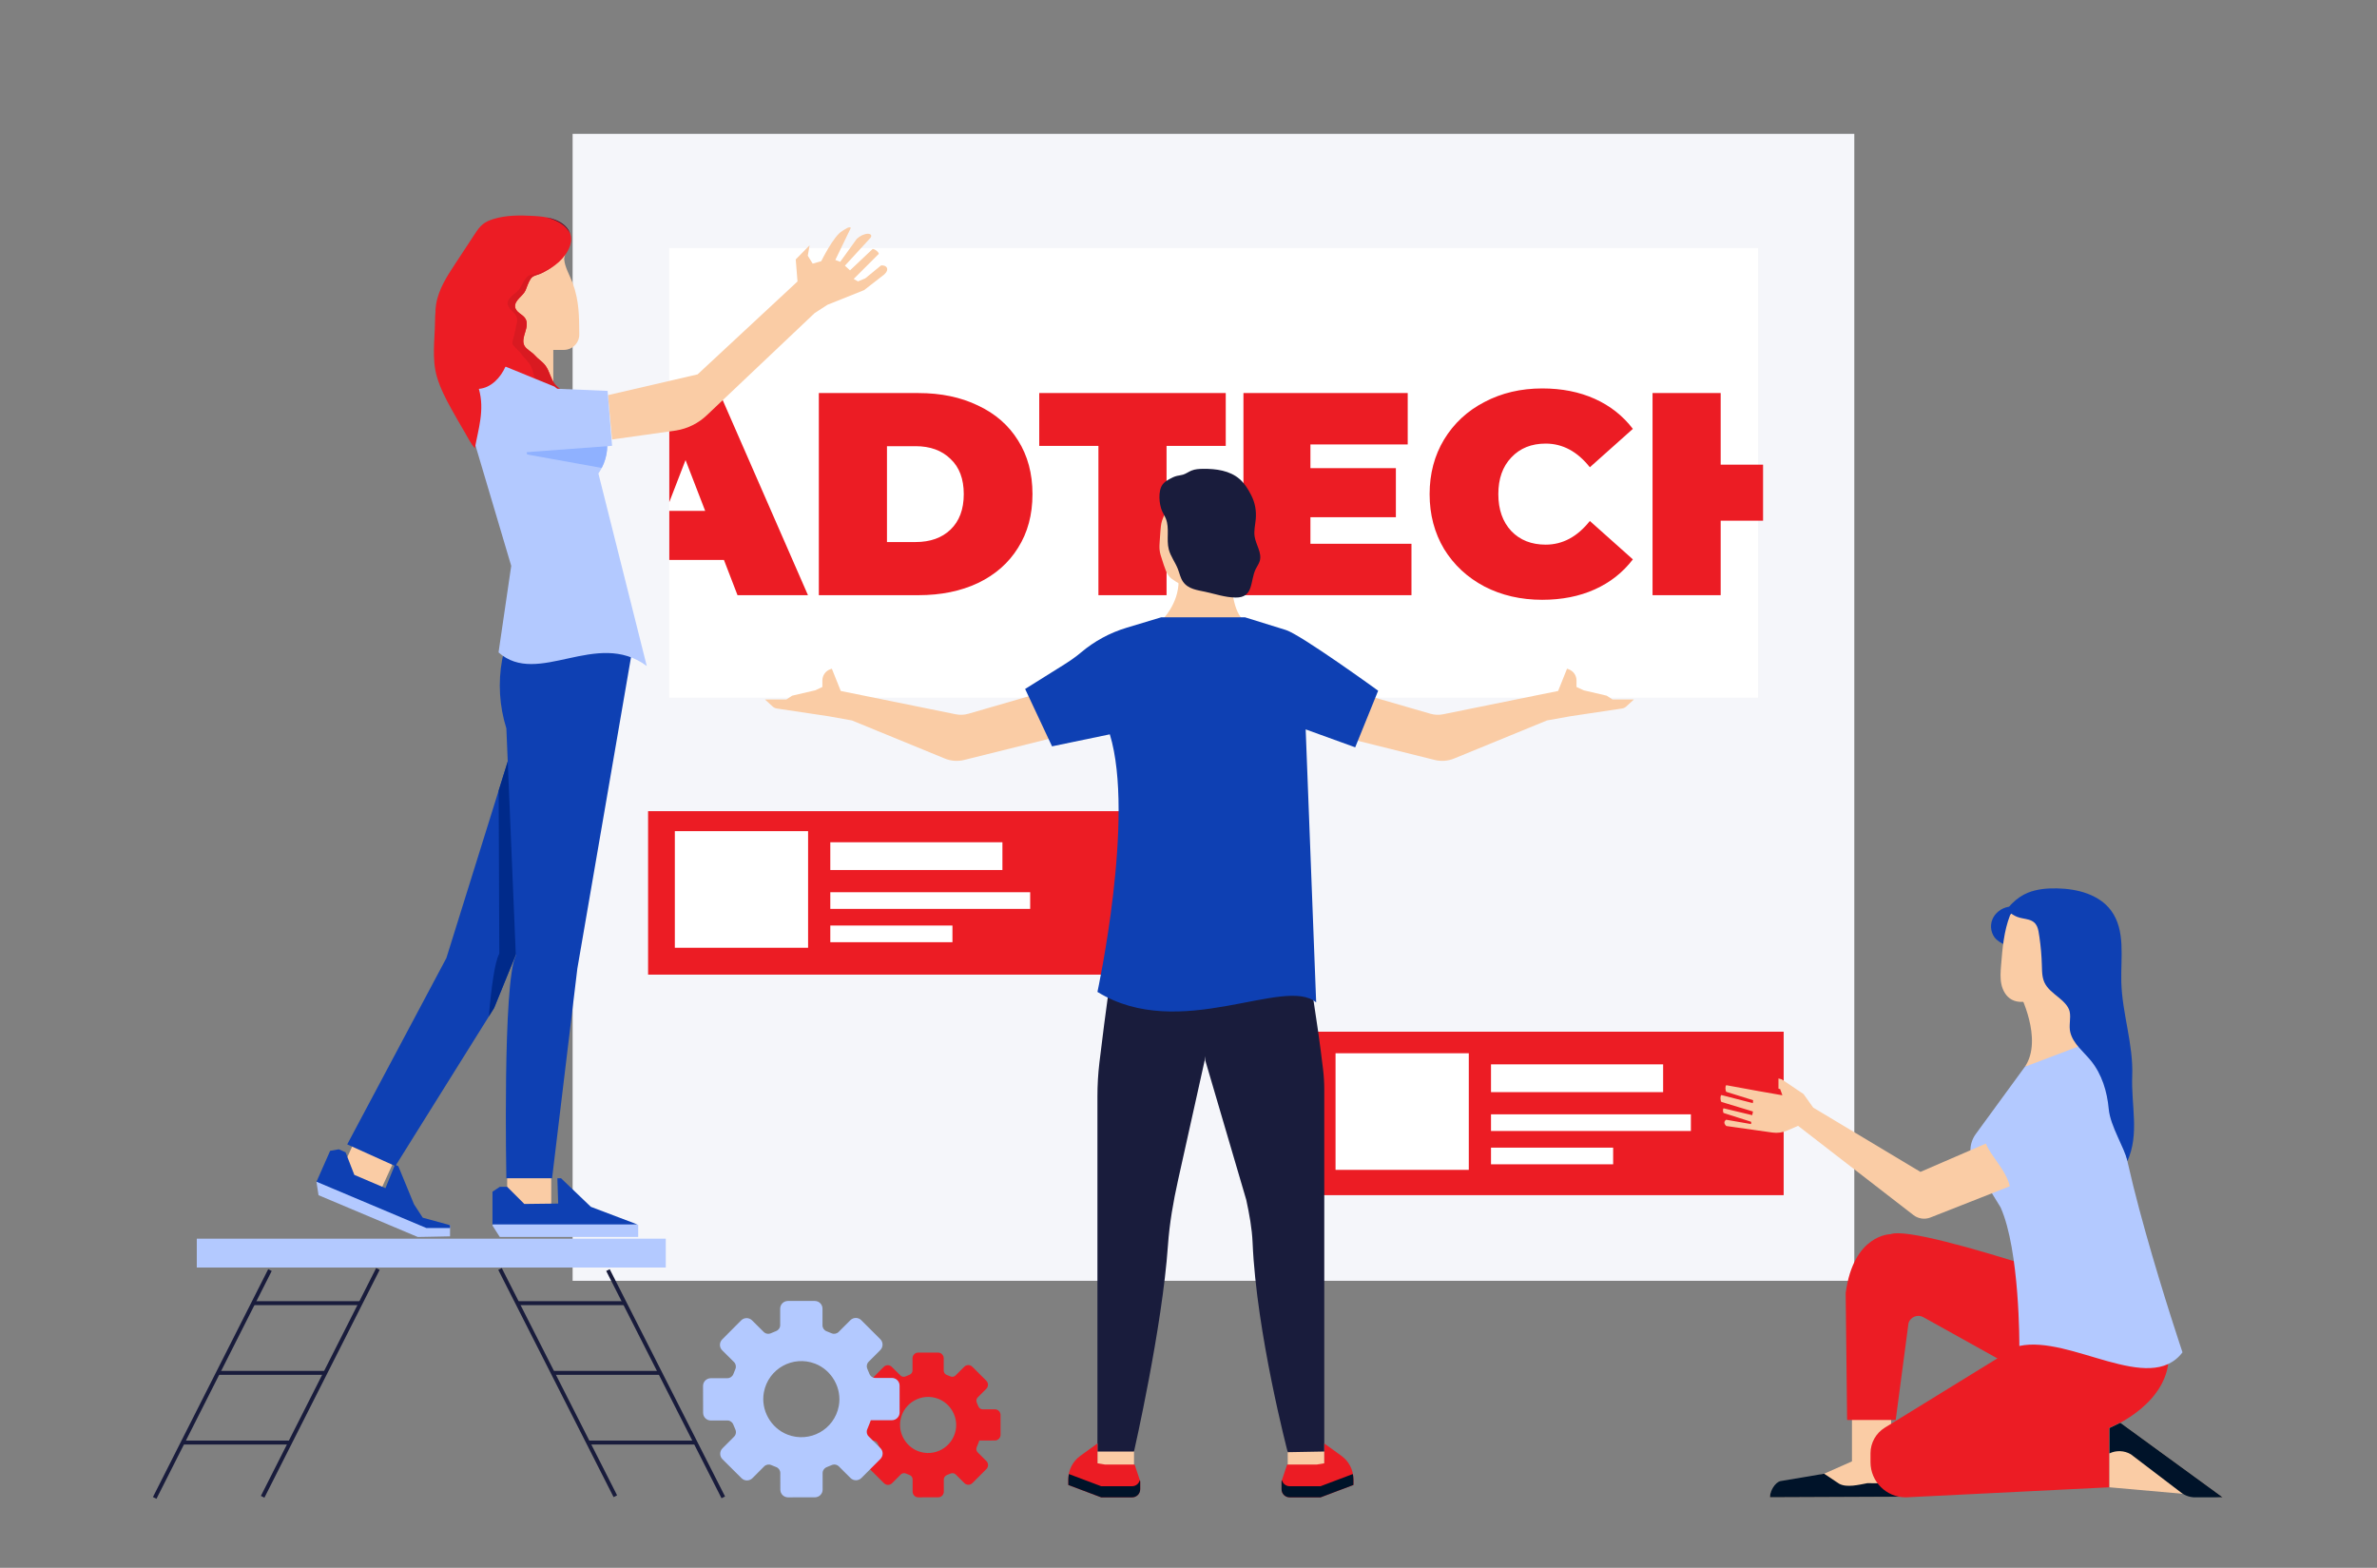
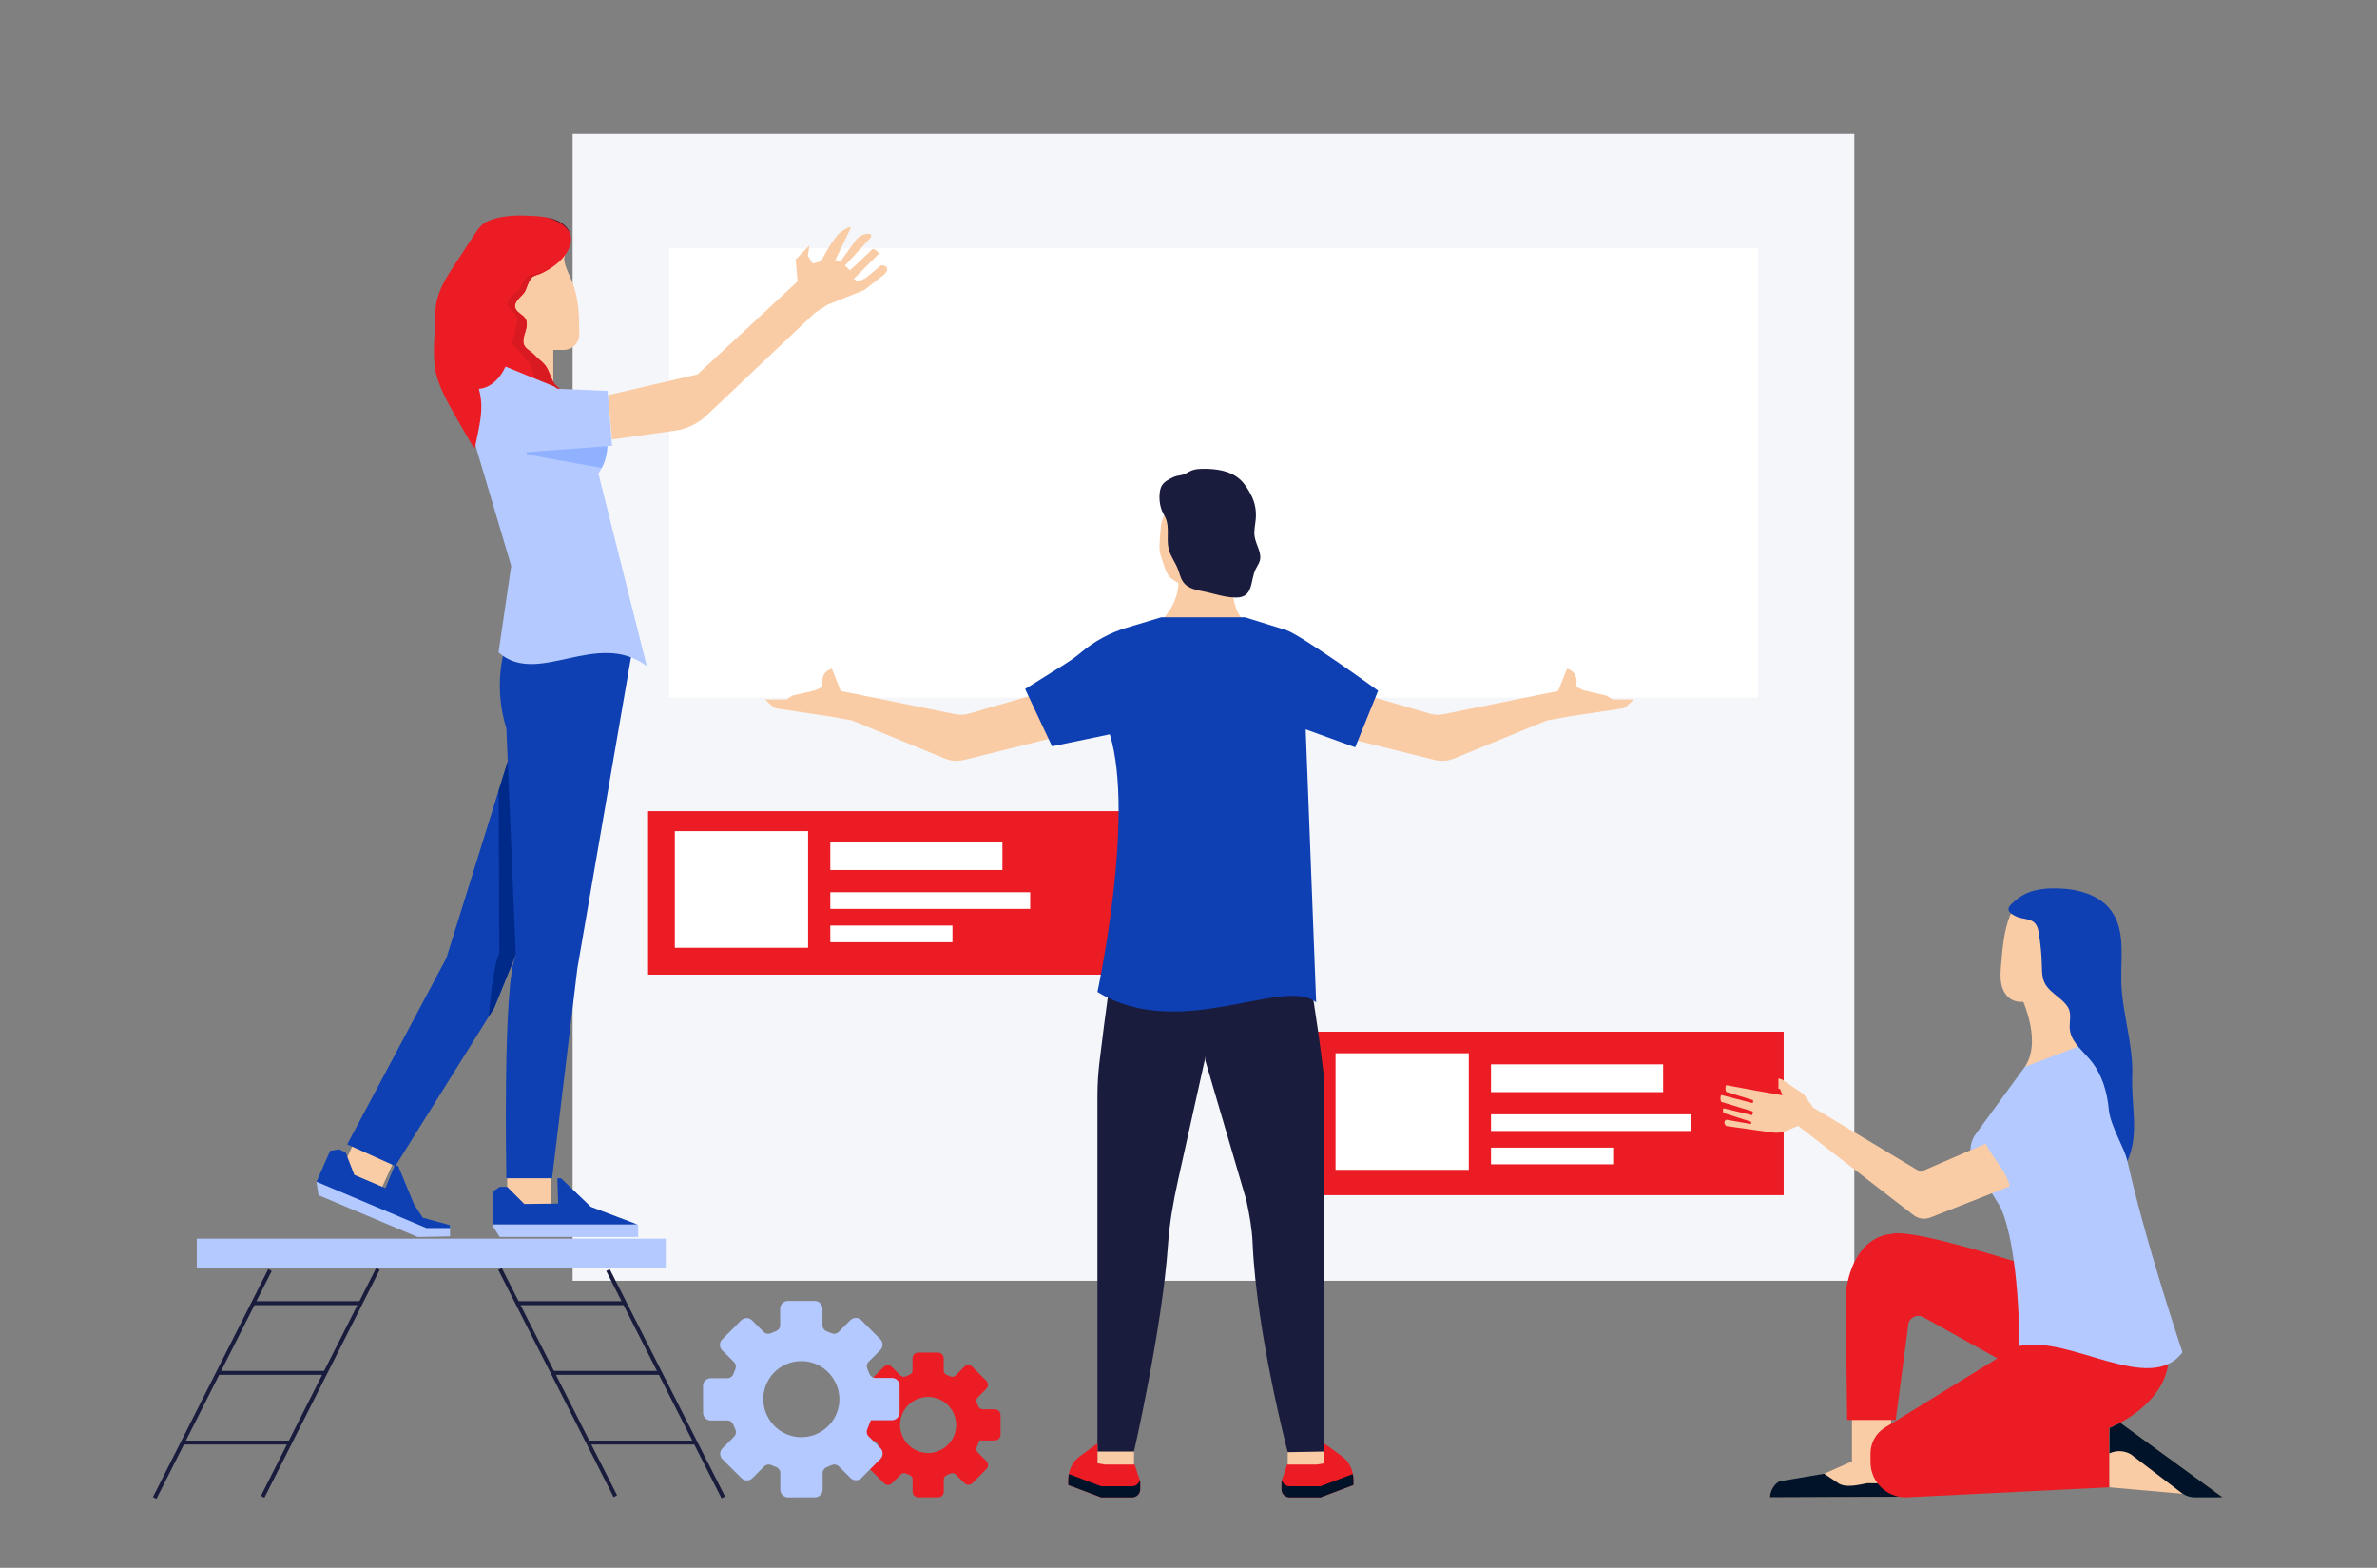
<svg xmlns="http://www.w3.org/2000/svg" width="373" height="246" viewBox="0 0 373 246" fill="none">
  <rect x="0" y="0" width="373" height="246" fill="#808080" stroke="none" />
  <path fill-rule="evenodd" clip-rule="evenodd" d="M89.856 200.967H290.978V21H89.856V200.967Z" fill="#F5F6FA" />
  <g clip-path="url(#clip0)">
    <path fill-rule="evenodd" clip-rule="evenodd" d="M105.025 109.462H275.881V38.933H105.025V109.462Z" fill="white" />
-     <path d="M113.602 87.86H101.551L99.421 93.388H88.548L102.412 61.674H112.922L126.786 93.388H115.731L113.602 87.86ZM110.657 80.159L107.576 72.185L104.496 80.159H110.657ZM128.492 61.674H144.122C147.656 61.674 150.767 62.324 153.455 63.622C156.173 64.891 158.272 66.718 159.752 69.104C161.262 71.49 162.017 74.299 162.017 77.531C162.017 80.763 161.262 83.571 159.752 85.957C158.272 88.344 156.173 90.186 153.455 91.485C150.767 92.753 147.656 93.388 144.122 93.388H128.492V61.674ZM143.669 85.051C145.964 85.051 147.792 84.402 149.151 83.103C150.54 81.774 151.235 79.917 151.235 77.531C151.235 75.145 150.54 73.302 149.151 72.004C147.792 70.675 145.964 70.01 143.669 70.01H139.184V85.051H143.669ZM172.365 69.965H163.078V61.674H192.345V69.965H183.057V93.388H172.365V69.965ZM221.489 85.323V93.388H195.122V61.674H220.9V69.738H205.632V73.453H219.042V81.155H205.632V85.323H221.489ZM242.005 94.112C238.653 94.112 235.632 93.418 232.944 92.028C230.256 90.609 228.142 88.646 226.602 86.139C225.091 83.602 224.336 80.732 224.336 77.531C224.336 74.329 225.091 71.475 226.602 68.968C228.142 66.431 230.256 64.468 232.944 63.079C235.632 61.659 238.653 60.949 242.005 60.949C245.086 60.949 247.834 61.493 250.251 62.58C252.667 63.668 254.66 65.238 256.231 67.292L249.48 73.317C247.517 70.841 245.207 69.603 242.549 69.603C240.314 69.603 238.517 70.327 237.158 71.777C235.798 73.197 235.119 75.115 235.119 77.531C235.119 79.947 235.798 81.88 237.158 83.33C238.517 84.749 240.314 85.459 242.549 85.459C245.207 85.459 247.517 84.221 249.48 81.744L256.231 87.77C254.66 89.823 252.667 91.394 250.251 92.481C247.834 93.569 245.086 94.112 242.005 94.112ZM290.578 61.674V93.388H279.886V81.699H270.01V93.388H259.318V61.674H270.01V72.91H279.886V61.674H290.578Z" fill="#EC1C24" />
  </g>
  <path fill-rule="evenodd" clip-rule="evenodd" d="M205.19 187.529H279.894V161.881H205.19V187.529Z" fill="#EC1C24" />
  <path fill-rule="evenodd" clip-rule="evenodd" d="M209.574 183.559H230.484V165.263H209.574V183.559Z" fill="white" />
  <path fill-rule="evenodd" clip-rule="evenodd" d="M233.969 171.362H260.978V167.005H233.969V171.362Z" fill="white" />
  <path fill-rule="evenodd" clip-rule="evenodd" d="M233.969 177.46H265.334V174.846H233.969V177.46Z" fill="white" />
  <path fill-rule="evenodd" clip-rule="evenodd" d="M233.969 182.688H253.136V180.074H233.969V182.688Z" fill="white" />
  <path fill-rule="evenodd" clip-rule="evenodd" d="M101.698 152.926H176.401V127.278H101.698V152.926Z" fill="#EC1C24" />
  <path fill-rule="evenodd" clip-rule="evenodd" d="M105.896 148.709H126.806V130.413H105.896V148.709Z" fill="white" />
  <path fill-rule="evenodd" clip-rule="evenodd" d="M130.291 136.512H157.3V132.156H130.291V136.512Z" fill="white" />
  <path fill-rule="evenodd" clip-rule="evenodd" d="M130.291 142.611H161.656V139.997H130.291V142.611Z" fill="white" />
  <path fill-rule="evenodd" clip-rule="evenodd" d="M130.291 147.838H149.459V145.224H130.291V147.838Z" fill="white" />
  <path fill-rule="evenodd" clip-rule="evenodd" d="M141.307 222.793C141.825 220.047 144.672 218.498 147.231 219.482C149.174 220.231 150.359 222.332 149.974 224.378C149.456 227.124 146.611 228.675 144.05 227.69C142.107 226.94 140.922 224.839 141.307 222.793ZM153.678 226.024L156.116 226.023C156.609 226.022 157.008 225.623 157.008 225.13L157.006 222.024C157.006 221.531 156.606 221.131 156.111 221.131L154.205 221.133C153.888 221.134 153.617 220.929 153.505 220.634C153.439 220.456 153.366 220.281 153.287 220.108C153.156 219.82 153.203 219.483 153.426 219.261L154.774 217.911C155.124 217.563 155.123 216.999 154.774 216.648L152.575 214.454C152.227 214.105 151.661 214.106 151.312 214.454L149.953 215.814C149.739 216.027 149.418 216.088 149.139 215.969C148.946 215.886 148.736 215.802 148.555 215.732C148.272 215.621 148.088 215.349 148.088 215.047V213.121C148.088 212.628 147.688 212.228 147.195 212.228H144.086C143.593 212.228 143.193 212.628 143.193 213.121V215.027C143.193 215.343 142.989 215.614 142.694 215.723C142.507 215.795 142.323 215.872 142.141 215.954C141.853 216.086 141.517 216.039 141.292 215.818L139.939 214.473C139.59 214.124 139.024 214.126 138.676 214.476L136.484 216.679C136.136 217.028 136.137 217.594 136.488 217.941L137.852 219.297C138.066 219.51 138.128 219.831 138.01 220.109C137.928 220.303 137.844 220.511 137.774 220.693C137.664 220.976 137.393 221.161 137.089 221.161L135.161 221.166C134.668 221.167 134.269 221.568 134.27 222.061L134.278 225.167C134.279 225.659 134.68 226.059 135.173 226.058L137.081 226.053C137.396 226.053 137.669 226.255 137.781 226.55C137.849 226.729 137.921 226.903 138.001 227.076C138.133 227.364 138.086 227.701 137.862 227.923L136.517 229.275C136.168 229.623 136.168 230.189 136.519 230.537L138.721 232.73C139.071 233.077 139.635 233.076 139.984 232.727L141.342 231.364C141.554 231.152 141.876 231.09 142.155 231.207C142.349 231.291 142.558 231.374 142.739 231.445C143.022 231.554 143.206 231.825 143.208 232.13L143.21 234.055C143.211 234.548 143.612 234.947 144.105 234.946L147.214 234.941C147.707 234.94 148.106 234.54 148.104 234.046L148.102 232.14C148.102 231.825 148.306 231.554 148.601 231.442C148.779 231.375 148.955 231.303 149.128 231.222C149.415 231.091 149.752 231.138 149.975 231.361L151.327 232.708C151.677 233.057 152.241 233.057 152.59 232.706L154.786 230.507C155.134 230.159 155.133 229.594 154.784 229.246L153.423 227.889C153.209 227.675 153.147 227.353 153.266 227.076C153.465 226.611 153.669 226.059 153.678 226.024Z" fill="#EC1C24" />
  <path fill-rule="evenodd" clip-rule="evenodd" d="M30.881 198.886H104.473V194.358H30.881V198.886Z" fill="#B3C9FF" />
  <path fill-rule="evenodd" clip-rule="evenodd" d="M41.49 234.998L40.939 234.719L59.025 198.97L59.576 199.249L41.49 234.998Z" fill="#191C3C" />
  <path fill-rule="evenodd" clip-rule="evenodd" d="M24.551 235.174L24 234.895L42.086 199.146L42.638 199.425L24.551 235.174Z" fill="#191C3C" />
  <path fill-rule="evenodd" clip-rule="evenodd" d="M39.728 204.785H56.577V204.168H39.728V204.785Z" fill="#191C3C" />
  <path fill-rule="evenodd" clip-rule="evenodd" d="M34.179 215.722H51.028V215.105H34.179V215.722Z" fill="#191C3C" />
  <path fill-rule="evenodd" clip-rule="evenodd" d="M28.631 226.657H45.48V226.04H28.631V226.657Z" fill="#191C3C" />
  <path fill-rule="evenodd" clip-rule="evenodd" d="M96.285 234.91L78.189 199.25L78.741 198.971L96.836 234.629L96.285 234.91Z" fill="#191C3C" />
  <path fill-rule="evenodd" clip-rule="evenodd" d="M113.223 235.086L95.127 199.426L95.68 199.147L113.774 234.805L113.223 235.086Z" fill="#191C3C" />
  <path fill-rule="evenodd" clip-rule="evenodd" d="M81.188 204.785H98.037V204.168H81.188V204.785Z" fill="#191C3C" />
  <path fill-rule="evenodd" clip-rule="evenodd" d="M86.737 215.722H103.586V215.105H86.737V215.722Z" fill="#191C3C" />
  <path fill-rule="evenodd" clip-rule="evenodd" d="M92.286 226.657H109.135V226.04H92.286V226.657Z" fill="#191C3C" />
  <path fill-rule="evenodd" clip-rule="evenodd" d="M119.869 218.461C120.57 214.736 124.431 212.632 127.903 213.968C130.541 214.985 132.147 217.835 131.624 220.611C130.923 224.336 127.061 226.439 123.589 225.104C120.952 224.089 119.346 221.237 119.869 218.461ZM136.65 222.845L139.956 222.842C140.625 222.842 141.167 222.298 141.167 221.629L141.164 217.416C141.162 216.747 140.62 216.206 139.95 216.206L137.363 216.209C136.935 216.209 136.567 215.932 136.415 215.532C136.324 215.292 136.225 215.052 136.118 214.817C135.941 214.427 136.005 213.972 136.308 213.668L138.136 211.839C138.61 211.365 138.61 210.6 138.136 210.126L135.153 207.149C134.68 206.675 133.913 206.676 133.44 207.149L131.596 208.992C131.306 209.282 130.869 209.365 130.493 209.203C130.229 209.091 129.945 208.977 129.701 208.881C129.316 208.732 129.067 208.363 129.067 207.951V205.34C129.067 204.671 128.524 204.13 127.855 204.13H123.639C122.969 204.13 122.426 204.671 122.426 205.34V207.927C122.426 208.353 122.15 208.721 121.748 208.871C121.495 208.968 121.245 209.073 120.999 209.184C120.61 209.364 120.153 209.3 119.849 208.998L118.013 207.174C117.538 206.703 116.771 206.706 116.299 207.179L113.326 210.166C112.854 210.641 112.856 211.407 113.331 211.879L115.181 213.717C115.472 214.008 115.555 214.442 115.394 214.82C115.283 215.083 115.169 215.367 115.076 215.611C114.926 215.995 114.558 216.246 114.146 216.246L111.53 216.253C110.862 216.255 110.321 216.798 110.322 217.467L110.333 221.68C110.334 222.349 110.878 222.89 111.548 222.889L114.136 222.882C114.564 222.881 114.932 223.158 115.084 223.558C115.176 223.799 115.276 224.037 115.383 224.27C115.561 224.66 115.498 225.117 115.195 225.421L113.369 227.253C112.896 227.727 112.897 228.494 113.372 228.966L116.361 231.939C116.834 232.412 117.601 232.409 118.073 231.935L119.914 230.089C120.203 229.799 120.641 229.715 121.018 229.876C121.281 229.988 121.565 230.102 121.81 230.197C122.194 230.345 122.444 230.714 122.445 231.125L122.449 233.738C122.45 234.407 122.994 234.948 123.663 234.946L127.879 234.94C128.549 234.939 129.091 234.394 129.089 233.727L129.085 231.141C129.085 230.713 129.362 230.345 129.762 230.193C130.005 230.103 130.242 230.003 130.477 229.897C130.866 229.718 131.324 229.782 131.627 230.083L133.459 231.91C133.934 232.382 134.701 232.382 135.173 231.909L138.151 228.926C138.624 228.452 138.623 227.685 138.15 227.214L136.303 225.373C136.012 225.083 135.929 224.647 136.09 224.27C136.359 223.639 136.636 222.89 136.65 222.845Z" fill="#B3C9FF" />
  <path fill-rule="evenodd" clip-rule="evenodd" d="M290.611 229.298L286.245 231.238L279.268 233.022C278.368 233.224 277.727 234.023 277.727 234.946L298.093 234.859L297.592 231.291L294.683 229.298H290.611Z" fill="#FACCA5" />
  <path fill-rule="evenodd" clip-rule="evenodd" d="M288.601 232.809L286.245 231.239L279.411 232.392C278.51 232.594 277.727 234.023 277.727 234.945L298.093 234.859L297.592 231.292L295.93 232.745L293.027 232.722C291.686 232.973 289.802 233.464 288.601 232.809Z" fill="#001329" />
  <path fill-rule="evenodd" clip-rule="evenodd" d="M296.752 231.291L290.61 229.739V221.279H296.752V231.291Z" fill="#FACCA5" />
  <path fill-rule="evenodd" clip-rule="evenodd" d="M340.093 205.967C340.093 205.967 301.191 191.913 296.66 193.654C296.66 193.654 290.858 193.648 289.625 202.879L289.85 222.803H297.475L299.485 207.592C299.799 206.622 300.923 206.18 301.814 206.676L325.326 219.766L340.093 205.967Z" fill="#EC1C24" />
  <path fill-rule="evenodd" clip-rule="evenodd" d="M319.288 209.531L295.767 224.012C294.371 224.871 293.52 226.393 293.52 228.032V229.422C293.52 232.473 295.995 234.946 299.048 234.946L331.006 233.368V224.066C331.006 224.066 340.803 220.256 340.317 212.106L319.288 209.531Z" fill="#EC1C24" />
  <path fill-rule="evenodd" clip-rule="evenodd" d="M332.725 223.238L348.795 234.945L331.006 233.367V224.067L332.725 223.238Z" fill="#FACCA5" />
  <path fill-rule="evenodd" clip-rule="evenodd" d="M332.725 223.238L331.006 224.067V228.052C332.081 227.535 333.342 227.585 334.371 228.187L342.28 234.211C342.907 234.687 343.673 234.945 344.461 234.945H348.795L332.725 223.238Z" fill="#001329" />
  <path fill-rule="evenodd" clip-rule="evenodd" d="M316.877 155.795C316.877 155.795 320.675 163.062 317.749 167.381L328.099 166.422L323.962 153.273L316.877 155.795Z" fill="#FACCA5" />
-   <path fill-rule="evenodd" clip-rule="evenodd" d="M325.045 152.208C324.909 151.371 324.532 150.596 324.16 149.833C323.032 147.515 321.823 145.099 319.724 143.599C318.802 142.939 317.735 142.481 316.897 141.717C316.693 141.842 316.49 141.965 316.286 142.09L315.163 142.284C314.055 142.484 313.045 143.249 312.631 144.296C312.219 145.341 312.457 146.636 313.275 147.41C313.771 147.879 314.423 148.137 315.02 148.469C316.296 149.178 317.358 150.266 318.036 151.559C318.278 152.023 318.476 152.516 318.782 152.941C319.721 154.251 321.456 154.665 323.038 154.985C323.336 155.045 323.651 155.105 323.94 155.011C324.161 154.939 324.345 154.785 324.496 154.608C325.048 153.966 325.182 153.045 325.045 152.208Z" fill="#0E40B3" />
  <path fill-rule="evenodd" clip-rule="evenodd" d="M324.698 149.371C323.833 147.852 322.966 146.329 321.923 144.925C321.614 144.509 321.277 144.094 320.826 143.837C320.386 143.586 319.871 143.509 319.368 143.452C318.124 143.311 316.867 143.27 315.616 143.328L315.424 143.597C314.451 146.08 314.226 148.781 314.013 151.438C313.931 152.439 313.851 153.458 314.059 154.44C314.268 155.423 314.811 156.384 315.698 156.858C316.696 157.392 317.921 157.223 319.011 156.916C320.547 156.484 322.01 155.803 323.329 154.91C324.44 154.159 325.532 153.087 325.546 151.746C325.553 150.896 325.121 150.11 324.698 149.371Z" fill="#FACCA5" />
  <path fill-rule="evenodd" clip-rule="evenodd" d="M332.568 169.732C330.411 176.388 342.478 212.189 342.478 212.189C337.324 218.999 324.89 209.448 316.877 211.193C316.877 211.193 316.961 196.159 313.926 189.431L309.842 182.783C308.918 181.279 308.996 179.365 310.038 177.938L317.749 167.381L328.795 163.192C329.72 162.84 330.768 163.114 331.404 163.874C332.767 165.501 333.223 167.714 332.568 169.732Z" fill="#B3C9FF" />
  <path fill-rule="evenodd" clip-rule="evenodd" d="M334.589 168.81C334.782 163.864 333.007 159.031 332.877 154.084C332.777 150.242 333.561 145.98 331.28 142.885C329.399 140.332 325.961 139.453 322.787 139.394C321.237 139.364 319.657 139.495 318.217 140.074C317.339 140.427 316.492 141.017 315.821 141.68C315.449 142.048 315.042 142.387 315.221 142.878C315.383 143.319 316.15 143.714 316.554 143.869C317.127 144.089 317.751 144.134 318.342 144.302C319.743 144.705 319.838 145.736 320.025 147.008C320.245 148.5 320.373 150.003 320.413 151.508C320.429 152.097 320.433 152.7 320.541 153.275C320.596 153.567 320.676 153.851 320.798 154.122C321.247 155.121 322.177 155.799 323.024 156.494C323.706 157.055 324.57 157.81 324.771 158.718C325.005 159.775 324.596 160.915 324.882 162.018C325.344 163.795 326.937 165 328.099 166.422C329.827 168.541 330.655 171.279 330.902 174.002C331.148 176.724 333.39 180.099 333.833 182.18C335.752 177.906 334.407 173.492 334.589 168.81Z" fill="#0E40B3" />
  <path fill-rule="evenodd" clip-rule="evenodd" d="M282.157 176.652L300.253 190.649C301.016 191.239 302.035 191.385 302.933 191.031L325.341 182.21C327.622 181.311 328.566 178.595 327.333 176.479C326.313 174.729 324.145 174.018 322.287 174.823L301.358 183.878L284.526 173.787L283.013 171.664L279.577 169.349L279.075 169.219V170.812L279.346 170.892L279.693 171.856L275.948 171.201L270.889 170.275C270.689 170.441 270.735 171.107 270.889 171.317L275.098 172.628L275.059 173.091L270.117 171.818C269.903 171.983 269.956 172.681 270.117 172.898L275.078 174.403L274.962 174.978L270.464 173.901C270.321 174.014 270.355 174.486 270.464 174.634L274.769 176.005C274.821 176.08 274.82 176.31 274.75 176.37L270.868 175.694C270.274 176.115 270.806 176.584 270.889 176.679L278.129 177.704C278.924 177.816 279.735 177.706 280.471 177.385L282.157 176.652Z" fill="#FACCA5" />
  <path fill-rule="evenodd" clip-rule="evenodd" d="M328.498 175.673C327.403 173.795 325.077 173.031 323.081 173.895L311.586 177.853C310.507 180.211 315.892 183.735 315.451 187.48L326.362 181.823C328.808 180.86 329.82 177.945 328.498 175.673Z" fill="#B3C9FF" />
  <path fill-rule="evenodd" clip-rule="evenodd" d="M182.227 97.403C182.227 97.403 184.95 94.916 184.95 91.127H193.218C193.218 91.127 193.378 96.34 195.357 97.403H182.227Z" fill="#FACCA5" />
  <path fill-rule="evenodd" clip-rule="evenodd" d="M169.029 107.049L151.96 111.994C151.316 112.18 150.638 112.207 149.981 112.075L131.931 108.416L130.536 104.928L130.317 105.001C129.559 105.256 129.048 105.969 129.048 106.769V107.795L127.915 108.316L124.311 109.158L123.399 109.753H120.038L121.248 110.86C121.428 111.025 121.653 111.132 121.894 111.168L129.975 112.379L133.682 113.042L148.263 119.02C149.225 119.414 150.289 119.492 151.3 119.241L169.901 114.611L169.029 107.049Z" fill="#FACCA5" />
  <path fill-rule="evenodd" clip-rule="evenodd" d="M207.405 107.049L224.473 111.994C225.117 112.18 225.797 112.207 226.452 112.075L244.502 108.416L245.898 104.928L246.116 105.001C246.874 105.256 247.386 105.969 247.386 106.769V107.795L248.518 108.316L252.122 109.158L253.035 109.753H256.395L255.186 110.86C255.006 111.025 254.781 111.132 254.54 111.168L246.459 112.379L242.752 113.042L228.172 119.02C227.208 119.414 226.144 119.492 225.134 119.241L206.533 114.611L207.405 107.049Z" fill="#FACCA5" />
  <path fill-rule="evenodd" clip-rule="evenodd" d="M189.264 79.358C188.989 78.361 188.359 77.409 187.408 77.004L188.673 75.962C188.119 75.986 187.561 76.034 187.031 76.195C186.497 76.36 186.011 76.635 185.513 76.881C184.765 77.25 184.365 77.309 183.99 78.099C183.596 78.932 183.2 79.764 182.805 80.596C182.631 80.963 182.456 81.332 182.339 81.719C182.168 82.29 182.126 82.889 182.083 83.483C182.05 83.976 182.014 84.47 181.979 84.964C181.949 85.404 181.918 85.848 181.965 86.288C182.023 86.843 182.204 87.378 182.385 87.906C182.705 88.849 183.022 90.203 183.86 90.813C184.75 91.461 185.716 92.026 186.85 92.031C187.099 92.033 187.358 92.004 187.562 91.865C187.765 91.728 187.885 91.498 187.988 91.277C189.268 88.552 189.383 85.447 189.476 82.439C189.508 81.406 189.538 80.354 189.264 79.358Z" fill="#FACCA5" />
  <path fill-rule="evenodd" clip-rule="evenodd" d="M202.073 231.29H207.811V226.491H202.073V231.29Z" fill="#FACCA5" />
  <path fill-rule="evenodd" clip-rule="evenodd" d="M206.644 229.796H201.976L201.101 232.42V233.681C201.101 234.38 201.667 234.946 202.364 234.946H207.227L212.382 233.002V232.113C212.382 230.658 211.683 229.291 210.502 228.437L207.81 226.491V229.601L206.644 229.796Z" fill="#EC1C24" />
  <path fill-rule="evenodd" clip-rule="evenodd" d="M202.364 233.196H207.227L212.282 231.29C212.333 231.561 212.381 231.833 212.381 232.113V233.002L207.227 234.946H202.364C201.667 234.946 201.101 234.38 201.101 233.683V232.42L201.16 232.237C201.3 232.784 201.773 233.196 202.364 233.196Z" fill="#001329" />
  <path fill-rule="evenodd" clip-rule="evenodd" d="M172.21 231.29H177.948V226.491H172.21V231.29Z" fill="#FACCA5" />
  <path fill-rule="evenodd" clip-rule="evenodd" d="M174.696 150.349C174.696 150.349 173.471 158.691 172.518 166.75C172.31 168.498 172.21 170.257 172.21 172.016V190.245V227.754H177.948C177.948 227.754 182.382 208.338 183.276 195.393C183.515 191.96 184.108 188.563 184.855 185.202L190.883 158.091V151.456L174.696 150.349Z" fill="#191C3C" />
  <path fill-rule="evenodd" clip-rule="evenodd" d="M205.37 152.478C205.37 152.478 206.657 159.676 207.619 167.807C207.741 168.833 207.805 169.866 207.805 170.899V190.244V227.755L202.073 227.858C202.073 227.858 197.164 209.21 196.558 194.983C196.462 192.72 196.041 190.489 195.567 188.275L189.132 166.379V151.457L205.37 152.478Z" fill="#191C3C" />
  <path fill-rule="evenodd" clip-rule="evenodd" d="M173.377 229.796H178.045L178.92 232.42V233.681C178.92 234.38 178.354 234.946 177.656 234.946H172.794L167.639 233.002V232.113C167.639 230.658 168.338 229.291 169.518 228.437L172.211 226.491V229.601L173.377 229.796Z" fill="#EC1C24" />
  <path fill-rule="evenodd" clip-rule="evenodd" d="M177.656 233.196H172.794L167.737 231.29C167.687 231.561 167.64 231.833 167.64 232.113V233.002L172.794 234.946H177.656C178.354 234.946 178.92 234.38 178.92 233.683V232.42L178.859 232.237C178.721 232.784 178.248 233.196 177.656 233.196Z" fill="#001329" />
  <path fill-rule="evenodd" clip-rule="evenodd" d="M195.357 96.857L201.781 98.852C204.131 99.582 216.26 108.377 216.26 108.377L212.659 117.261L204.887 114.446L206.533 157.285C201.54 153.07 185.144 163.607 172.211 155.638C172.211 155.638 178.142 128.245 174.154 115.222L165.087 117.107L160.865 108.103L166.728 104.436C167.732 103.808 168.72 103.15 169.623 102.386C171.716 100.613 174.156 99.287 176.79 98.494L182.227 96.857H195.357Z" fill="#0E40B3" />
  <path fill-rule="evenodd" clip-rule="evenodd" d="M196.873 84.161C196.738 83.26 196.977 82.35 197.054 81.441C197.165 80.126 196.946 78.884 196.34 77.701C195.864 76.769 195.305 75.854 194.516 75.166C192.985 73.833 190.813 73.538 188.781 73.564C188.163 73.57 187.531 73.606 186.959 73.842C186.509 74.027 186.111 74.331 185.646 74.476C185.338 74.573 185.011 74.595 184.697 74.67C184.269 74.772 183.87 74.971 183.485 75.186C183.084 75.412 182.682 75.666 182.416 76.043C181.702 77.053 181.886 79.093 182.347 80.173C182.521 80.584 182.774 80.96 182.943 81.373C183.558 82.883 182.995 84.636 183.407 86.213C183.693 87.305 184.423 88.226 184.832 89.278C185.09 89.942 185.225 90.668 185.628 91.257C186.443 92.447 187.874 92.586 189.163 92.865C190.76 93.211 192.206 93.728 193.873 93.758C196.765 93.811 196.138 91.171 197.039 89.3C197.245 88.871 197.543 88.485 197.679 88.029C198.061 86.748 197.071 85.483 196.873 84.161Z" fill="#191C3C" />
  <path fill-rule="evenodd" clip-rule="evenodd" d="M53.319 184.166L59.616 187.027L62.573 180.529L56.276 177.668L53.319 184.166Z" fill="#FACCA5" />
  <path fill-rule="evenodd" clip-rule="evenodd" d="M84.07 142.123L77.537 158.16L62.037 182.969L54.486 179.561L70.047 150.321L81.636 113.202L84.07 142.123Z" fill="#0E40B3" />
  <path fill-rule="evenodd" clip-rule="evenodd" d="M66.691 192.241H70.627L70.62 193.996L65.561 194.095L49.984 187.534L49.659 185.432L51.879 183.994L59.285 187.534L66.691 192.241Z" fill="#B3C9FF" />
  <path fill-rule="evenodd" clip-rule="evenodd" d="M49.665 185.42L51.806 180.573L53.167 180.333L54.226 180.801L55.601 184.346L60.489 186.433L61.976 182.752L62.503 182.984L64.97 188.97L66.338 191.064L70.626 192.24L70.625 192.686H66.906L49.665 185.42Z" fill="#0E40B3" />
  <path fill-rule="evenodd" clip-rule="evenodd" d="M79.586 189.486H86.503V182.349H79.586V189.486Z" fill="#FACCA5" />
  <path fill-rule="evenodd" clip-rule="evenodd" d="M76.706 159.491C77.113 154.769 77.649 150.9 78.351 149.628L78.249 124.05L81.636 113.203L84.069 142.124L77.538 158.16L76.706 159.491Z" fill="#002A8A" />
  <path fill-rule="evenodd" clip-rule="evenodd" d="M99.569 99.924L90.599 151.968L86.632 184.879H79.459C79.459 184.879 78.85 154.096 80.944 149.937L79.459 114.287C78.364 110.801 78.138 107.101 78.797 103.508C79.062 102.063 79.724 100.721 80.707 99.632L80.944 99.368L99.569 99.924Z" fill="#0E40B3" />
  <path fill-rule="evenodd" clip-rule="evenodd" d="M87.459 190.529H88.036L92.392 190.964L100.146 192.174V194.094H78.428L77.281 192.303L77.581 190.964L87.459 190.529Z" fill="#B3C9FF" />
  <path fill-rule="evenodd" clip-rule="evenodd" d="M79.587 186.222L82.276 188.911L87.592 188.847L87.464 184.878H88.041L92.716 189.358L100.018 192.125H77.281V186.99L78.429 186.222H79.587Z" fill="#0E40B3" />
  <path fill-rule="evenodd" clip-rule="evenodd" d="M79.715 60.726H86.823V53.814H79.715V60.726Z" fill="#FACCA5" />
  <path fill-rule="evenodd" clip-rule="evenodd" d="M88.681 38.775C89.066 39.377 88.507 40.143 88.539 40.698C88.607 41.874 89.462 43.324 89.869 44.431C90.884 47.202 90.877 49.566 90.902 52.459C90.914 53.805 89.824 54.903 88.477 54.903H86.148C82.084 54.903 78.485 52.283 77.237 48.419L75.424 42.807L78.05 37.304L84.646 36.92C84.646 36.92 87.207 36.471 88.681 38.775Z" fill="#FACCA5" />
  <path fill-rule="evenodd" clip-rule="evenodd" d="M88.96 35.745C90.454 37.513 89.154 39.789 87.7 41.111C86.859 41.875 85.868 42.449 84.843 42.927C84.462 43.104 83.885 43.205 83.555 43.447C83.168 43.73 82.874 44.521 82.701 44.955C82.619 45.16 82.551 45.369 82.46 45.572C82.078 46.432 80.792 47.063 80.82 48.075C80.831 48.504 81.156 48.859 81.493 49.123C81.832 49.388 82.215 49.62 82.439 49.987C82.823 50.612 82.631 51.416 82.413 52.116C82.213 52.759 81.932 53.614 82.295 54.257C82.635 54.857 83.456 55.215 83.91 55.739C84.414 56.325 85.069 56.695 85.555 57.32C86.264 58.232 86.413 59.506 87.112 60.339C87.858 61.231 89.179 61.714 90.118 62.373C91.215 63.145 92.215 64.327 92.095 65.661C90.076 64.962 87.564 65.996 85.85 64.72C85.537 64.488 85.279 64.193 84.974 63.95C84.235 63.362 83.283 63.127 82.441 62.7C81.602 62.276 80.863 61.656 80.302 60.903C79.476 61.197 78.571 61.099 77.701 60.997C76.492 60.856 75.238 60.698 74.21 60.048C73.325 59.488 72.694 58.614 72.085 57.762C71.776 57.33 71.467 56.898 71.158 56.465C70.875 56.07 70.593 55.675 70.329 55.267C68.887 53.035 68.021 50.33 68.443 47.709C68.815 45.395 70.135 43.359 71.424 41.401C72.442 39.853 73.461 38.305 74.48 36.756C74.859 36.18 75.247 35.593 75.788 35.165C76.264 34.787 76.837 34.55 77.418 34.37C79.413 33.752 81.547 33.765 83.634 33.877C85.569 33.98 87.71 34.266 88.96 35.745Z" fill="#EC1C24" />
  <path fill-rule="evenodd" clip-rule="evenodd" d="M96.044 68.959L106.105 67.546C107.918 67.251 109.598 66.414 110.924 65.145L127.836 49.124L129.831 47.831L135.595 45.521L138.754 43.07C139.663 42.232 139.118 41.559 138.253 41.65L135.788 43.671L134.635 44.15L133.963 43.767L137.902 39.831C137.883 39.524 137.248 39.05 136.94 39.063L133.385 42.423L132.585 41.688L136.602 37.311C137.132 36.567 135.723 36.311 134.428 37.503L131.848 41.078L131.08 40.791L133.508 35.769C133.294 35.422 132.514 36.048 132.16 36.25C130.819 37.008 128.87 40.983 128.87 40.983L127.526 41.367L126.756 40.119L127.045 38.487L124.867 40.704L125.146 44.163L109.465 58.742L95.397 62.001L96.044 68.959Z" fill="#FACCA5" />
  <path fill-rule="evenodd" clip-rule="evenodd" d="M89.265 36.287C88.489 35.095 87.155 34.485 85.748 34.109C86.991 34.342 88.159 34.798 88.96 35.746C89.234 36.068 89.387 36.413 89.488 36.761C89.422 36.602 89.367 36.443 89.265 36.287Z" fill="#191C3C" />
  <path fill-rule="evenodd" clip-rule="evenodd" d="M87.11 62.853C86.261 62.081 85.01 61.438 84.38 60.462C83.789 59.549 83.799 58.266 83.209 57.273C82.805 56.593 82.2 56.144 81.773 55.501C81.39 54.924 80.619 54.467 80.354 53.829C80.074 53.149 80.459 52.334 80.737 51.72C81.04 51.052 81.331 50.278 81.028 49.61C80.851 49.22 80.499 48.941 80.196 48.636C79.894 48.332 79.617 47.94 79.657 47.512C79.755 46.506 81.111 46.038 81.596 45.233C81.71 45.043 81.805 44.843 81.911 44.65C82.137 44.242 82.527 43.492 82.947 43.259C83.303 43.061 83.889 43.032 84.287 42.903C85.198 42.609 86.075 42.216 86.891 41.716C86.245 42.179 85.563 42.591 84.843 42.927C84.462 43.105 83.885 43.206 83.556 43.447C83.168 43.731 82.875 44.522 82.701 44.955C82.618 45.159 82.55 45.37 82.46 45.572C82.078 46.432 80.792 47.064 80.82 48.074C80.831 48.504 81.155 48.858 81.494 49.124C81.832 49.388 82.215 49.62 82.44 49.987C82.823 50.611 82.63 51.415 82.413 52.115C82.214 52.76 81.932 53.615 82.296 54.256C82.635 54.856 83.457 55.214 83.909 55.739C84.413 56.325 85.07 56.696 85.554 57.321C86.263 58.232 86.414 59.506 87.111 60.339C87.858 61.231 89.178 61.715 90.117 62.374C91.214 63.145 92.215 64.326 92.095 65.662C91.03 65.294 89.832 65.402 88.683 65.404C88.523 64.439 87.858 63.533 87.11 62.853Z" fill="#D91A21" />
  <path fill-rule="evenodd" clip-rule="evenodd" d="M79.322 57.521C79.322 57.521 73.438 59.701 73.15 64.981L80.221 88.788L78.231 102.368C84.422 107.86 93.612 98.644 101.491 104.499L93.902 74.293C95.257 72.353 95.651 69.9 94.972 67.632L94.752 66.896L87.015 60.664L79.322 57.521Z" fill="#B3C9FF" />
  <path fill-rule="evenodd" clip-rule="evenodd" d="M80.945 62.262L89.443 62.621L94.752 66.896L94.972 67.633C95.554 69.574 95.342 71.648 94.421 73.423L82.72 71.312L80.945 62.262Z" fill="#8FB1FF" />
  <path fill-rule="evenodd" clip-rule="evenodd" d="M80.945 60.726L95.342 61.334L96.048 69.954L80.221 71.126L80.945 60.726Z" fill="#B3C9FF" />
  <path fill-rule="evenodd" clip-rule="evenodd" d="M68.267 50.335C68.278 49.255 68.325 48.078 69.03 47.26C69.353 46.886 69.786 46.626 70.212 46.373C70.582 46.153 70.952 45.932 71.354 45.779C73.156 45.093 75.172 45.882 76.832 46.861C77.852 47.464 78.833 48.173 79.635 49.052C80.025 49.479 80.375 49.946 80.648 50.458C81.001 51.12 81.012 51.337 80.824 52.006C80.309 53.843 80.091 55.775 79.323 57.52C78.553 59.266 77.045 60.868 75.141 61.016C76.096 64.31 75.039 67.382 74.517 70.334C73.902 69.645 73.387 68.616 72.995 67.947C72.26 66.688 71.525 65.427 70.818 64.151C69.944 62.569 69.11 60.95 68.589 59.219C67.724 56.349 68.236 53.289 68.267 50.335Z" fill="#EC1C24" />
  <defs>
    <clipPath id="clip0">
      <rect x="105.025" y="38.933" width="171.635" height="70.571" fill="white" />
    </clipPath>
  </defs>
</svg>